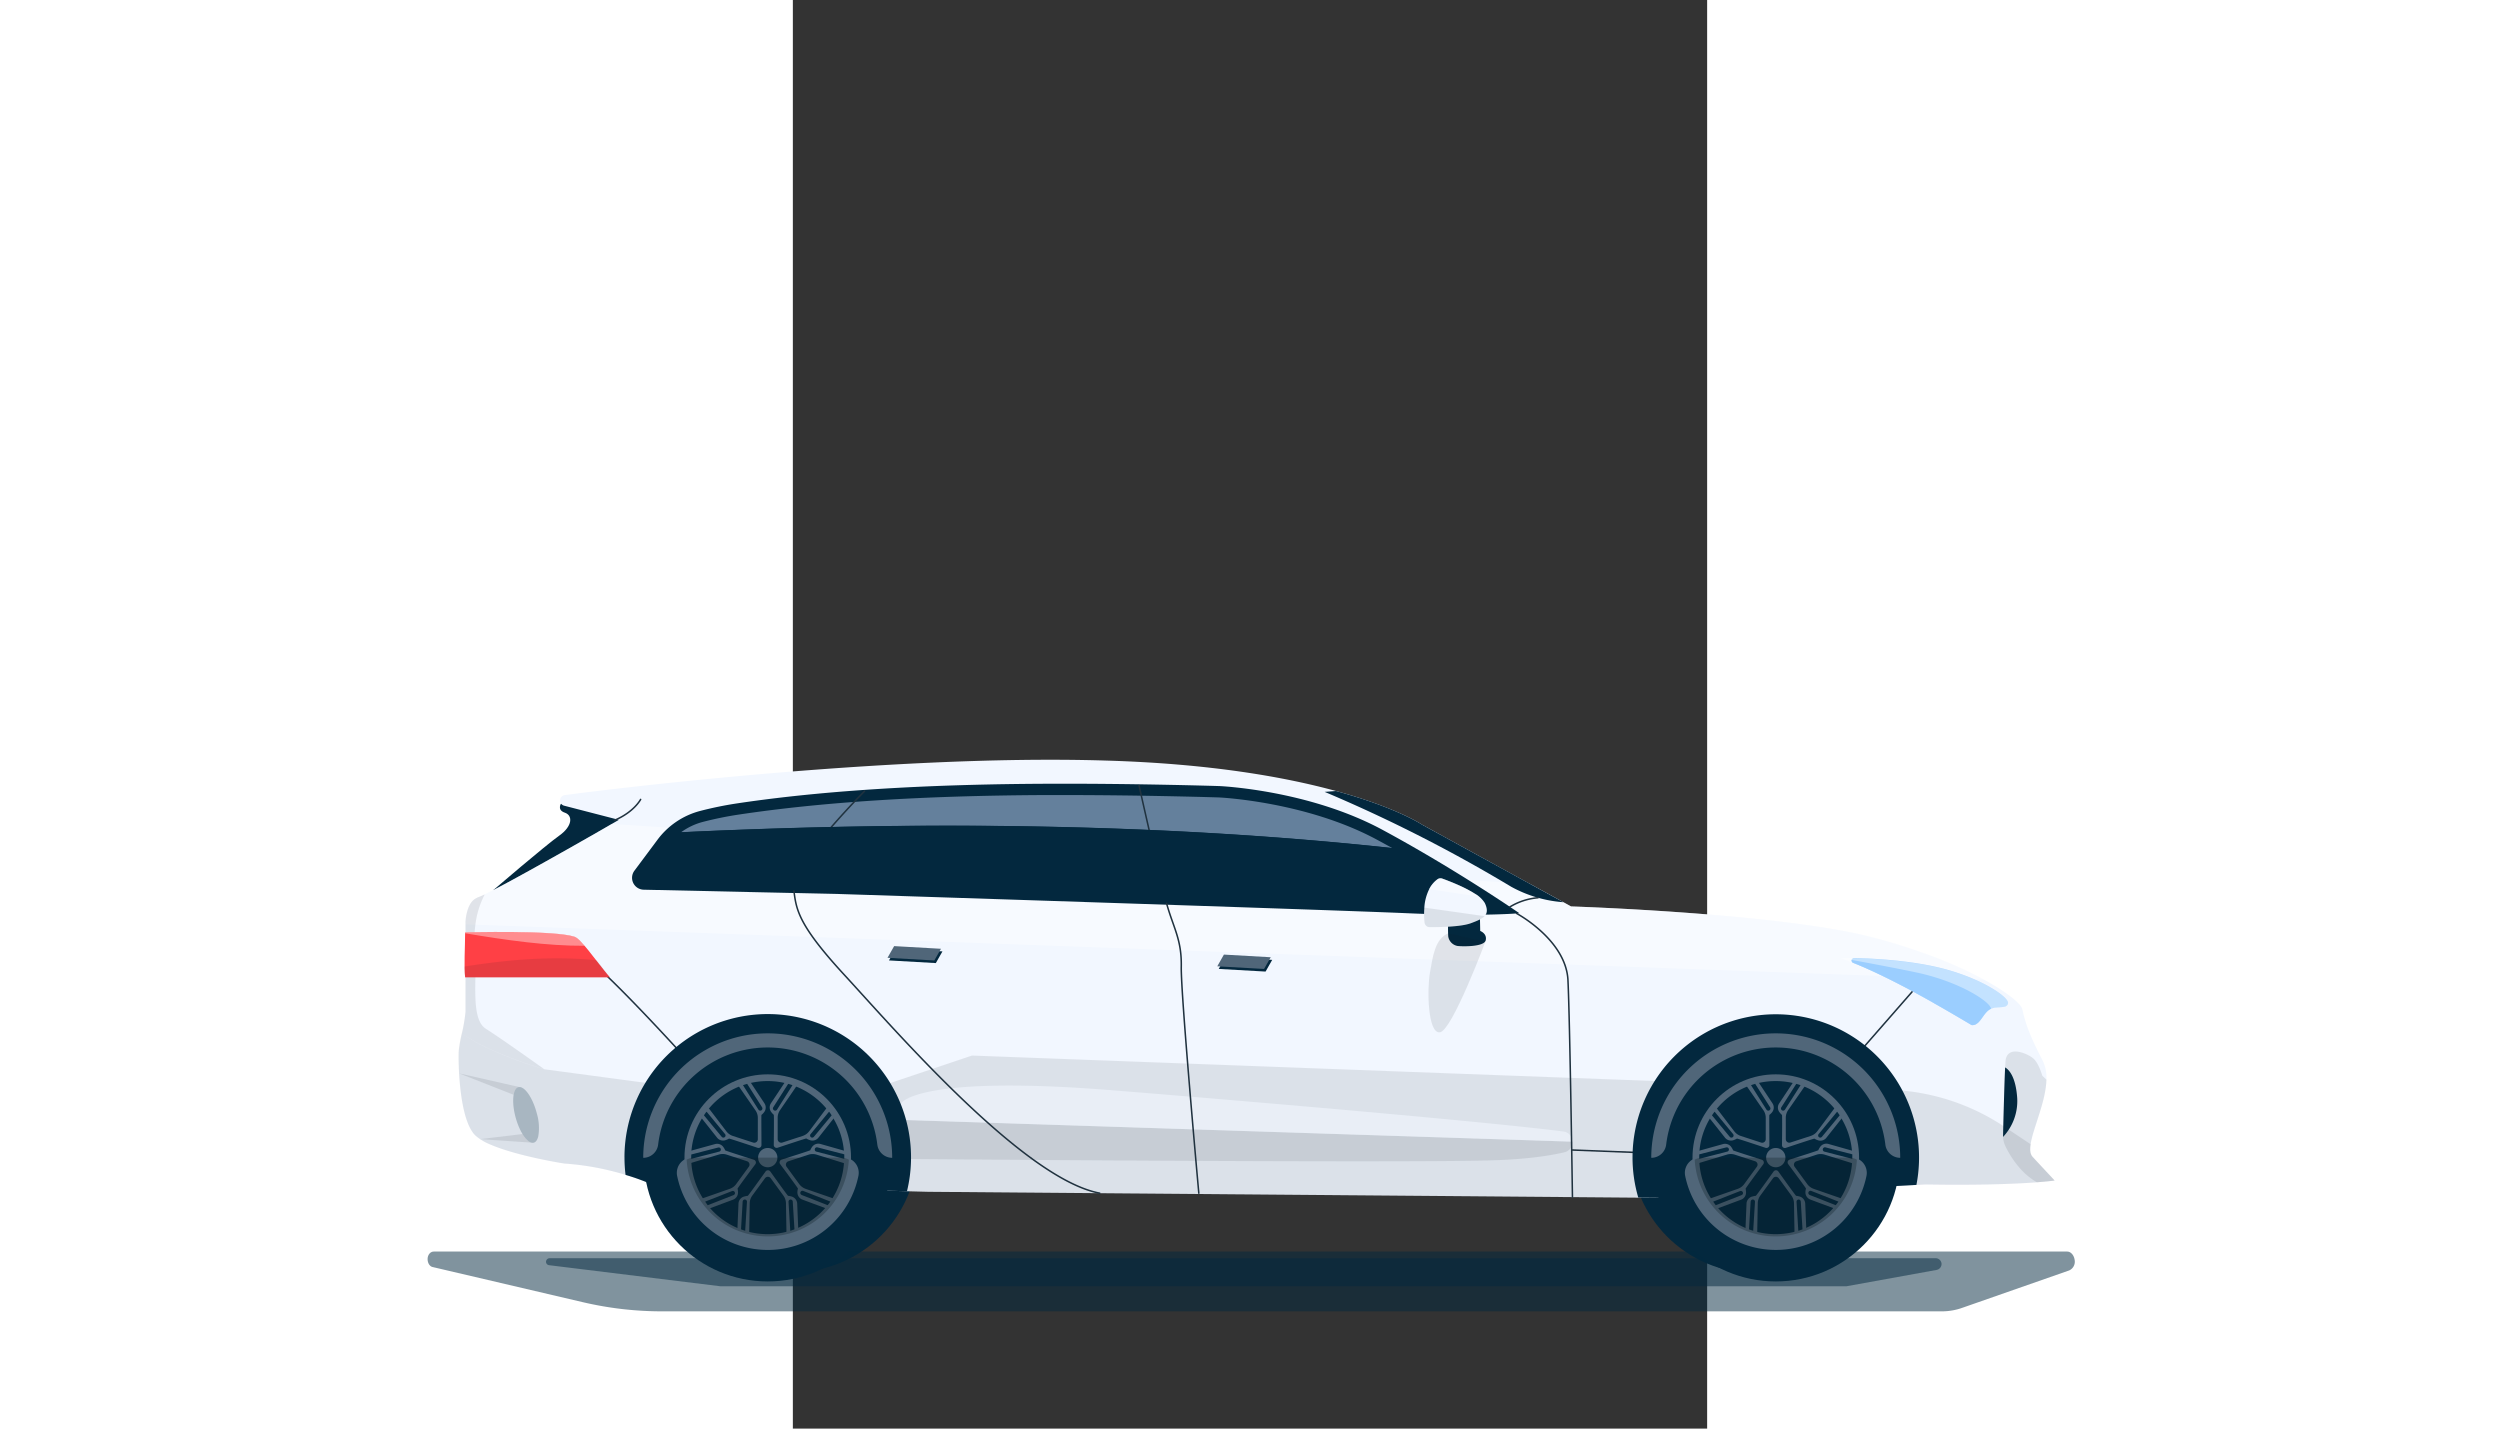
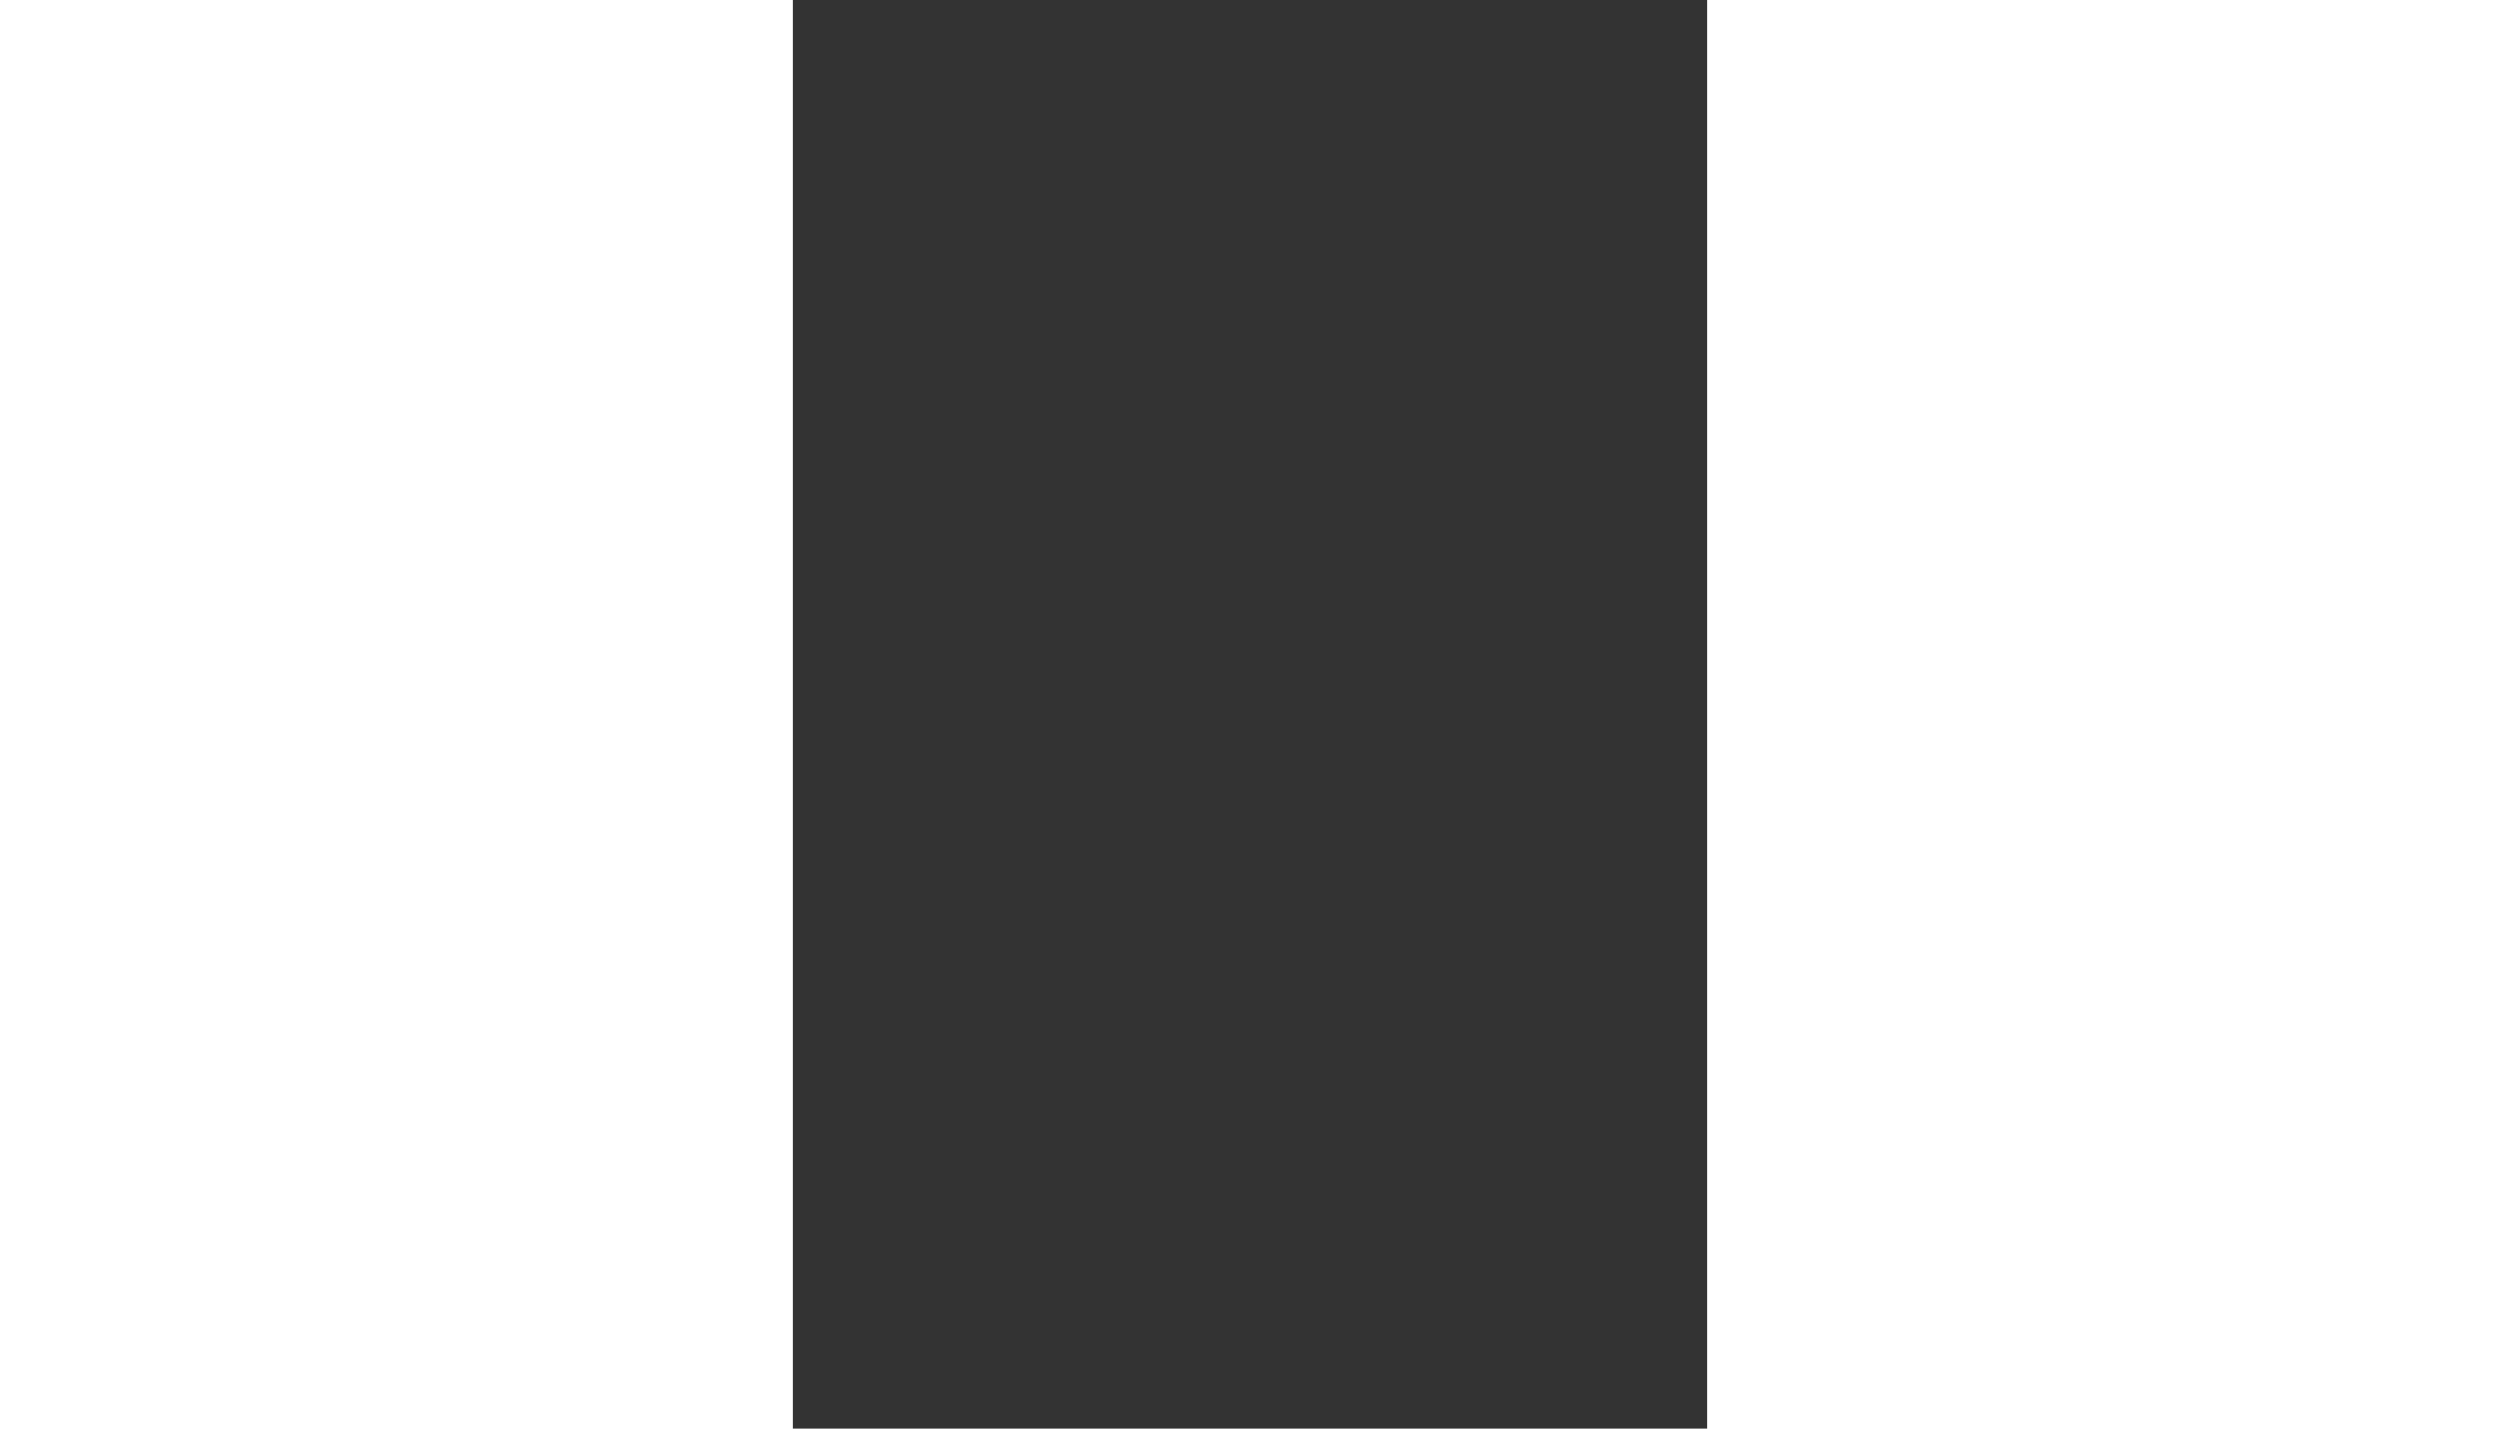
<svg xmlns="http://www.w3.org/2000/svg" id="svg98" version="1.1" fill="none" height="400" width="700" viewBox="0 0 700 1093.75">
  <rect x="0" y="0" width="700" height="1093.75" fill="#333333" stroke="none" />
  <defs id="defs102">
    <clipPath id="a-2">
-       <path id="path30449" d="M 0,0 H 800 V 268.308 H 0 Z" />
-     </clipPath>
+       </clipPath>
  </defs>
  <g style="display:inline" transform="matrix(1.579,0,0,1.579,-280.664,580.456)" id="g30568" clip-path="url(#a-2)">
    <path id="path30452" d="m 644.283,249.686 c 33.219,0 60.148,-26.929 60.148,-60.148 0,-33.218 -26.929,-60.147 -60.148,-60.147 -33.219,0 -60.148,26.929 -60.148,60.147 0,33.219 26.929,60.148 60.148,60.148 z m -466.301,-0.517 c 33.218,0 60.147,-26.929 60.147,-60.147 0,-33.219 -26.929,-60.148 -60.147,-60.148 -33.219,0 -60.148,26.929 -60.148,60.148 0,33.218 26.929,60.147 60.148,60.147 z" fill="#03283e" />
    <path id="path30454" opacity="0.5" d="m 745.058,266.424 a 29.536,29.536 0 0 1 -10.067,1.81 H 114.215 A 168.277,168.277 0 0 1 75.631,263.729 L 3.114,246.757 c -1.502,-0.296 -2.548,-2.093 -2.462,-4.05 0.086,-1.956 1.354,-3.458 3.003,-3.458 h 792 c 1.797,0 3.299,1.809 3.606,4.062 a 4.623,4.623 0 0 1 -2.707,5.107 z" fill="#03283e" />
    <path id="path30456" opacity="0.5" d="M 688.603,256.074 H 142.597 L 59.569,245.858 a 1.658,1.658 0 0 1 -1.501,-1.797 1.8,1.8 0 0 1 1.797,-1.6 h 672 a 2.916,2.916 0 0 1 2.855,2.548 2.944,2.944 0 0 1 -2.462,3.151 z" fill="#03283e" />
    <path id="path30458" d="m 65.354,22.006 c 0,0 -2.105,3.102 1.821,4.431 3.927,1.33 3.84,6.51 -2.756,11.175 C 57.822,42.277 32.48,64 32.48,64 L 63.926,65.92 105.957,48 126.769,31.865 Z" fill="#03283e" />
    <path id="path30460" d="m 23.619,182.782 c 8.098,8.332 43.273,13.784 43.273,13.784 a 135.022,135.022 0 0 1 29.736,5.502 103.424,103.424 0 0 1 12.91,4.701 l 62.77,1.649 19.101,0.493 41.674,1.083 10.363,0.271 344.222,2.843 19.274,0.172 115.581,-6.326 4.455,-0.246 c 27.2,0.48 44.604,-0.345 53.982,-1.046 5.92,-0.444 8.615,-0.85 8.615,-0.85 0,0 -4.787,-5.12 -10.67,-11.458 -1.231,-1.317 -1.391,-3.459 -0.985,-6.154 1.231,-7.877 7.385,-20.517 7.655,-31.249 a 19.018,19.018 0 0 0 -1.895,-9.477 c -7.668,-14.683 -8.615,-19.865 -9.846,-24.862 -0.603,-2.461 -6.905,-7.84 -18.388,-14.129 a 169.45,169.45 0 0 0 -10.597,-5.317 55.97,55.97 0 0 0 -2.117,-0.96 c -2.843,-1.292 -5.895,-2.572 -9.107,-3.852 -0.554,-0.222 -1.083,-0.443 -1.637,-0.64 l -3.348,-1.23 -1.711,-0.629 c -1.747,-0.627 -3.52,-1.23 -5.341,-1.87 l -3.237,-1.083 -0.48,-0.148 c -0.628,-0.21 -1.231,-0.419 -1.896,-0.603 -1.23,-0.419 -2.56,-0.812 -3.876,-1.231 l -3.816,-1.108 c -2.092,-0.603 -4.234,-1.23 -6.412,-1.76 C 656.775,75.163 555.077,71.902 555.077,71.902 l -3.692,-2.043 -16,-8.751 -52.554,-28.862 c 0,0 -12.308,-8.258 -41.699,-16.307 C 416.652,9.23 380.32,2.646 329.366,1.169 222.769,-2.129 78.068,16.382 67.139,17.932 a 2.462,2.462 0 0 0 -1.231,0.493 2.622,2.622 0 0 0 0.923,4.627 l 26.535,6.868 c 0,0 -1.23,0.726 -3.47,2.006 l -6.204,3.582 -1.821,1.058 c -4.062,2.302 -8.862,5.046 -13.97,7.926 l -2.535,1.428 c -5.107,2.892 -10.4,5.846 -15.41,8.615 l -1.316,0.727 c -6.363,3.52 -12.21,6.695 -16.541,8.91 a 11.8,11.8 0 0 1 -0.96,0.493 l -0.825,0.43 -2.19,1.071 c -0.935,0.46 -1.892,0.87 -2.869,1.23 -0.22,0.085 -0.433,0.183 -0.64,0.296 a 7.496,7.496 0 0 0 -3.47,3.348 c 0,0.11 -0.123,0.222 -0.173,0.332 l -0.246,0.493 -0.221,0.504 a 21.96,21.96 0 0 0 -1.391,5.834 c 0,0.296 -0.062,0.59 -0.086,0.862 -0.024,0.272 0,0.369 0,0.529 a 2.959,2.959 0 0 0 0,0.455 v 42.868 a 76.658,76.658 0 0 1 -1.711,10.585 68.683,68.683 0 0 0 -1.465,7.963 c -0.369,3.618 -0.369,32.96 7.767,41.317 z" fill="#f2f7ff" />
    <path id="path30462" opacity="0.4" d="m 18.88,80.566 4.923,0.173 731.717,26.683 a 169.45,169.45 0 0 0 -10.597,-5.317 52.973,52.973 0 0 0 -2.117,-0.96 c -2.843,-1.293 -5.895,-2.573 -9.108,-3.853 -0.553,-0.221 -1.083,-0.443 -1.636,-0.64 l -3.348,-1.23 -1.711,-0.628 c -1.748,-0.628 -3.52,-1.23 -5.342,-1.87 l -3.236,-1.084 -0.48,-0.148 c -0.628,-0.209 -1.231,-0.418 -1.896,-0.603 -1.231,-0.418 -2.56,-0.812 -3.877,-1.23 l -3.815,-1.108 c -2.092,-0.603 -4.234,-1.23 -6.412,-1.76 -45.17,-11.828 -146.868,-15.09 -146.868,-15.09 l -3.692,-2.042 -16,-8.751 -445.465,-29.182 -6.228,3.582 -1.821,1.058 c -4.062,2.302 -8.862,5.046 -13.97,7.926 l -2.535,1.428 c -5.107,2.892 -10.4,5.846 -15.41,8.615 l -1.316,0.727 c -6.363,3.52 -12.21,6.695 -16.541,8.91 a 11.8,11.8 0 0 1 -0.96,0.493 l -0.825,0.43 -2.19,1.071 c -0.935,0.46 -1.892,0.871 -2.869,1.231 -0.22,0.084 -0.433,0.182 -0.64,0.295 a 7.496,7.496 0 0 0 -3.47,3.348 c 0,0.11 -0.123,0.222 -0.173,0.332 l -0.246,0.493 -0.221,0.504 a 21.96,21.96 0 0 0 -1.391,5.834 c 0,0.296 -0.062,0.59 -0.086,0.862 -0.024,0.272 0,0.369 0,0.529 a 2.959,2.959 0 0 0 0,0.455 c -0.136,0.148 -0.148,0.333 -0.148,0.517 z" fill="#ffffff" />
    <path id="path30464" clip-rule="evenodd" d="m 104.1,19.692 a 0.375,0.375 0 0 1 0.158,0.506 l -0.332,-0.174 0.332,0.175 -10e-4,0.002 -0.002,0.004 -0.009,0.016 -0.032,0.058 c -0.027,0.049 -0.069,0.12 -0.124,0.212 -0.111,0.183 -0.279,0.446 -0.509,0.773 a 21.212,21.212 0 0 1 -2.181,2.595 c -2.018,2.066 -5.229,4.625 -10.006,6.628 a 0.375,0.375 0 1 1 -0.29,-0.691 c 4.675,-1.96 7.804,-4.46 9.76,-6.461 a 20.575,20.575 0 0 0 2.104,-2.503 12.369,12.369 0 0 0 0.593,-0.921 l 0.026,-0.048 0.006,-0.01 10e-4,-0.003 a 0.375,0.375 0 0 1 0.506,-0.158 z" fill-rule="evenodd" fill="#20323f" />
    <path id="path30466" d="m 100.923,54.572 a 5.772,5.772 0 0 0 4.505,9.218 l 94.954,2.093 c 0,0 237.083,7.63 275.138,9.305 38.055,1.673 54.486,0 54.486,0 0,0 -30.252,-20.924 -66.289,-40.394 -36.037,-19.471 -79.175,-21.256 -79.175,-21.256 0,0 -42.487,-1.341 -85.182,-1.12 -42.695,0.222 -98.658,1.994 -148.8,9.539 A 175.012,175.012 0 0 0 132.615,25.649 37.676,37.676 0 0 0 112,39.717 Z" fill="#03283e" />
    <path id="path30468" clip-rule="evenodd" d="m 20.231,91.12 -0.01,-0.375 -0.008,-0.375 0.462,-0.01 a 748.174,748.174 0 0 1 6.083,-0.104 760.44,760.44 0 0 1 15.148,-0.051 c 5.736,0.042 11.788,0.168 17.034,0.45 5.234,0.283 9.701,0.722 12.246,1.401 0.68,0.182 1.513,0.597 2.465,1.191 0.958,0.598 2.059,1.391 3.276,2.348 2.436,1.913 5.36,4.495 8.58,7.511 6.441,6.033 14.087,13.824 21.415,21.526 7.33,7.704 14.346,15.323 19.53,21.017 a 1420.384,1420.384 0 0 1 7.931,8.784 c 0.197,0.221 0.349,0.39 0.45,0.505 l 0.154,0.172 c 0.001,10e-4 0.001,10e-4 -0.279,0.25 l -0.264,0.234 -0.017,0.015 -0.002,-0.002 -0.151,-0.17 -0.45,-0.505 c -0.395,-0.441 -0.976,-1.09 -1.718,-1.916 a 1417.72,1417.72 0 0 0 -6.209,-6.863 c -5.181,-5.69 -12.194,-13.306 -19.518,-21.004 -7.325,-7.699 -14.959,-15.477 -21.384,-21.495 -3.214,-3.01 -6.12,-5.575 -8.53,-7.47 -1.207,-0.946 -2.284,-1.722 -3.21,-2.3 -0.933,-0.582 -1.691,-0.95 -2.263,-1.103 -2.458,-0.656 -6.85,-1.094 -12.092,-1.376 -5.23,-0.282 -11.27,-0.408 -17,-0.45 a 758.946,758.946 0 0 0 -21.209,0.154 z m 114.477,64.24 -0.281,0.249 a 0.375,0.375 0 1 0 0.56,-0.499 z M 19.847,90.754 a 0.376,0.376 0 0 1 0.366,-0.384 l 0.008,0.375 0.01,0.375 a 0.375,0.375 0 0 1 -0.384,-0.366 z" fill-rule="evenodd" fill="#20323f" />
-     <path id="path30470" d="m 435.582,16.345 a 717.56,717.56 0 0 1 90.535,46.043 61.76,61.76 0 0 0 25.268,7.47 L 482.843,32.246 c 0,0 -12.308,-8.258 -41.711,-16.307 z" fill="#03283e" />
+     <path id="path30470" d="m 435.582,16.345 a 717.56,717.56 0 0 1 90.535,46.043 61.76,61.76 0 0 0 25.268,7.47 c 0,0 -12.308,-8.258 -41.711,-16.307 z" fill="#03283e" />
    <path id="path30472" clip-rule="evenodd" d="m 722.758,110.647 a 0.376,0.376 0 0 1 0.035,0.529 l -34.356,39.31 -74.881,42.127 -57.817,-2.232 a 0.375,0.375 0 1 1 0.029,-0.75 l 57.605,2.224 74.584,-41.96 34.271,-39.213 a 0.376,0.376 0 0 1 0.53,-0.035 z" fill-rule="evenodd" fill="#20323f" />
    <path id="path30474" d="m 691.914,99.274 c 0.911,0.357 1.834,0.75 2.757,1.12 7.507,3.175 15.704,7.175 24.381,11.79 1.366,0.714 2.733,1.465 4.136,2.24 1.403,0.776 3.15,1.711 4.738,2.61 1.231,0.677 2.462,1.378 3.692,2.104 5.748,3.237 11.644,6.696 17.662,10.277 a 3.344,3.344 0 0 0 2.178,-0.418 0.384,0.384 0 0 0 0.185,-0.123 5.52,5.52 0 0 0 1.157,-0.948 c 0.496,-0.528 0.953,-1.091 1.366,-1.686 0.16,-0.209 0.296,-0.406 0.443,-0.616 l 0.677,-0.935 0.456,-0.615 c 0.098,-0.111 0.184,-0.21 0.246,-0.296 0.061,-0.086 0.332,-0.381 0.492,-0.566 l 0.271,-0.271 a 6.729,6.729 0 0 1 1.12,-0.935 c 0.146,-0.099 0.298,-0.19 0.455,-0.271 l 0.32,-0.172 c 3.336,-1.514 7.852,0.197 8.32,-2.732 0.492,-3.164 -14.597,-13.256 -35.951,-17.847 -14.375,-3.101 -30.006,-3.876 -38.67,-4.061 a 1.23,1.23 0 0 0 -1.231,0.886 1.227,1.227 0 0 0 0.8,1.465 z" fill="#9bceff" />
    <path id="path30476" opacity="0.4" d="m 685.637,96.923 c 17.477,6.154 39.655,18.129 63.729,32.529 3.914,0.492 5.256,-5.169 8.616,-7.385 0.277,-0.191 0.574,-0.351 0.886,-0.48 3.311,-1.44 7.754,0.21 8.197,-2.695 0.517,-3.163 -14.585,-13.268 -35.951,-17.846 -19.606,-4.222 -41.551,-4.136 -44.985,-4.086 z" fill="#ffffff" />
    <path id="path30478" d="m 691.914,99.274 c 0.898,0.357 1.834,0.726 2.757,1.12 7.507,3.175 15.704,7.175 24.381,11.791 1.366,0.738 2.757,1.464 4.136,2.24 1.575,0.837 3.15,1.711 4.738,2.609 1.231,0.677 2.462,1.379 3.692,2.105 5.748,3.237 11.644,6.695 17.662,10.277 a 3.26,3.26 0 0 0 1.711,-0.21 3.08,3.08 0 0 0 0.455,-0.221 0.384,0.384 0 0 0 0.185,-0.123 c 0.43,-0.258 0.819,-0.577 1.157,-0.948 0.496,-0.528 0.952,-1.091 1.366,-1.686 0.16,-0.209 0.295,-0.406 0.443,-0.615 l 0.677,-0.936 0.455,-0.615 c 0.099,-0.111 0.185,-0.209 0.246,-0.296 0.062,-0.086 0.333,-0.381 0.493,-0.566 l 0.27,-0.271 a 6.77,6.77 0 0 1 1.12,-0.935 4.56,4.56 0 0 1 0.456,-0.271 l 0.32,-0.172 h 0.098 c -0.295,-3.409 -15.138,-13.095 -35.926,-17.575 -8.221,-1.748 -20.148,-4.025 -31.68,-6.154 a 1.235,1.235 0 0 0 0.788,1.452 z" fill="#9bceff" />
    <path id="path30480" opacity="0.1" d="m 17.23,133.44 c 13.785,9.846 39.09,17.144 39.988,17.403 -0.8,-0.591 -20.418,-14.609 -28.307,-19.606 -7.89,-4.997 -4,-25.145 -5.342,-39.816 a 47.41,47.41 0 0 1 0.246,-10.683 42.842,42.842 0 0 1 4.431,-14.449 l -0.135,-0.11 c -0.934,0.46 -1.891,0.87 -2.868,1.23 -0.215,0.08 -0.425,0.175 -0.628,0.283 a 7.495,7.495 0 0 0 -3.47,3.348 c 0,0.11 -0.124,0.221 -0.173,0.332 l -0.246,0.492 -0.221,0.505 a 21.959,21.959 0 0 0 -1.391,5.834 c 0,0.295 -0.062,0.59 -0.086,0.861 -0.025,0.271 0,0.37 0,0.53 a 2.959,2.959 0 0 0 0,0.455 v 42.868 a 76.682,76.682 0 0 1 -1.797,10.523 z" fill="#0c1b24" />
    <path id="path30482" opacity="0.1" d="m 15.902,152.837 c 0.603,10.351 2.461,24.529 7.717,29.944 a 24.84,24.84 0 0 0 7.704,4.677 c 13.17,5.637 35.57,9.108 35.57,9.108 a 131.594,131.594 0 0 1 42.645,10.203 l 62.77,1.649 19.101,0.493 52.037,1.354 363.496,3.015 120.037,-6.572 c 27.2,0.48 44.603,-0.345 53.981,-1.047 5.92,-0.443 8.615,-0.849 8.615,-0.849 0,0 -4.787,-5.12 -10.67,-11.458 -1.231,-1.317 -1.391,-3.459 -0.985,-6.154 l -12.911,-8.615 a 106.685,106.685 0 0 0 -55.064,-17.773 l -445.33,-16.603 -73.23,24.616 -134.203,-17.97 c 0,0 -25.982,-7.323 -39.952,-17.415 a 68.662,68.662 0 0 0 -1.465,7.963 c -0.147,1.366 -0.184,5.797 0.136,11.434 z" fill="#0c1b24" />
    <path id="path30484" opacity="0.1" d="m 764.554,182.855 v 0.8 a 11.3,11.3 0 0 0 1.083,4.369 c 2.043,4.32 6.917,12.813 15.323,17.625 5.92,-0.455 8.615,-0.849 8.615,-0.849 0,0 -4.787,-5.12 -10.67,-11.459 -4.764,-5.12 6.289,-23.027 6.67,-37.452 l -2.006,-1.92 c 0,0 -1.661,-6.006 -4.344,-8.345 -2.683,-2.338 -12.997,-7.003 -13.539,1.674 0,0.751 -0.098,1.65 -0.148,2.671 -0.393,8.8 -0.836,26.375 -0.984,32.886 z" fill="#0c1b24" />
    <path id="path30486" d="m 764.554,182.855 v 0.8 a 25.356,25.356 0 0 0 6.868,-18.621 c -0.69,-10.843 -4.197,-14.117 -5.871,-15.065 -0.406,8.8 -0.849,26.376 -0.997,32.886 z" fill="#03283e" />
    <path id="path30488" opacity="0.1" d="m 225.686,194.301 c 0,0 246.154,2.117 291.286,0.702 15.791,-0.48 26.942,-2.043 34.794,-3.877 a 4.994,4.994 0 0 0 3.976,-5.169 L 228.923,175.36 Z" fill="#0c1b24" />
    <path id="path30490" opacity="0.6" d="m 228.923,175.36 326.843,10.597 a 4.996,4.996 0 0 0 -4.455,-4.923 c -34.462,-4.493 -146.683,-14.203 -218.277,-19.963 -95.434,-7.693 -102.769,6.276 -102.769,6.276 z" fill="#f2f7ff" />
    <path id="path30492" clip-rule="evenodd" d="m 528.334,75.11 a 0.375,0.375 0 0 1 0.507,-0.155 l -0.176,0.331 -0.177,0.331 a 0.374,0.374 0 0 1 -0.154,-0.508 z m 27.42,137.715 -0.375,0.004 -0.014,-0.965 -0.041,-2.75 a 14322.566,14322.566 0 0 0 -0.679,-41.529 c -0.426,-23.849 -0.971,-50.134 -1.444,-59.911 -0.467,-9.637 -6.607,-17.643 -12.691,-23.266 -3.036,-2.807 -6.045,-5.006 -8.294,-6.504 a 60.343,60.343 0 0 0 -2.711,-1.707 41.105,41.105 0 0 0 -0.952,-0.545 l -0.049,-0.027 -0.012,-0.006 -0.004,-0.002 0.177,-0.33 0.176,-0.332 0.005,0.003 0.014,0.008 0.053,0.028 0.204,0.114 c 0.178,0.1 0.439,0.248 0.77,0.444 0.662,0.39 1.608,0.97 2.745,1.728 a 68.252,68.252 0 0 1 8.387,6.577 c 6.134,5.67 12.45,13.848 12.931,23.78 0.474,9.792 1.019,36.092 1.445,59.935 a 14972.398,14972.398 0 0 1 0.679,41.531 l 0.041,2.75 0.014,0.965 z m 0,0 -0.375,0.004 c 0.003,0.207 0.173,0.374 0.38,0.371 0.207,-0.003 0.373,-0.175 0.37,-0.382 z" fill-rule="evenodd" fill="#20323f" />
    <path id="path30494" d="m 584.886,193.588 a 68.905,68.905 0 0 0 2.794,19.495 l 19.274,0.172 115.581,-6.326 a 69.458,69.458 0 0 0 -34.077,-73.788 69.462,69.462 0 0 0 -97.603,32.343 69.477,69.477 0 0 0 -5.969,28.104 z" fill="#03283e" />
    <path id="path30496" d="m 654.351,253.735 c 33.218,0 60.147,-26.929 60.147,-60.147 0,-33.219 -26.929,-60.148 -60.147,-60.148 -33.219,0 -60.148,26.929 -60.148,60.148 0,33.218 26.929,60.147 60.148,60.147 z" fill="#03283e" />
-     <path id="path30498" d="m 617.772,193.6 a 7.486,7.486 0 0 0 -3.182,0.694 7.467,7.467 0 0 0 -4.202,8.131 44.86,44.86 0 0 0 87.963,0 7.49,7.49 0 0 0 -1.623,-6.144 7.49,7.49 0 0 0 -5.762,-2.681 z" fill="#506679" />
    <path id="path30500" d="m 593.994,193.797 a 7.29,7.29 0 0 0 4.835,-1.859 7.29,7.29 0 0 0 2.377,-4.603 53.527,53.527 0 0 1 106.265,0 7.296,7.296 0 0 0 7.212,6.462 60.357,60.357 0 1 0 -120.714,0 z" fill="#506679" />
    <path id="path30502" d="m 654.351,234.08 c 22.302,0 40.381,-18.079 40.381,-40.382 0,-22.302 -18.079,-40.381 -40.381,-40.381 -22.302,0 -40.382,18.079 -40.382,40.381 0,22.303 18.08,40.382 40.382,40.382 z" fill="#506679" />
    <path id="path30504" d="m 617.231,193.699 v 0.541 A 36.927,36.927 0 0 0 624,215.065 c 0.418,0.591 0.849,1.169 1.231,1.723 a 37.193,37.193 0 0 0 16.074,11.692 37.379,37.379 0 0 0 25.969,0 37.204,37.204 0 0 0 17.366,-13.415 36.922,36.922 0 0 0 6.757,-20.825 v -2.141 a 36.85,36.85 0 0 0 -6.154,-18.905 c -0.394,-0.603 -0.812,-1.231 -1.231,-1.76 a 37.166,37.166 0 0 0 -17.698,-12.874 28.557,28.557 0 0 0 -2.068,-0.628 36.797,36.797 0 0 0 -9.932,-1.353 37.2,37.2 0 0 0 -9.932,1.341 37.17,37.17 0 0 0 -19.754,13.514 c -0.443,0.578 -0.85,1.157 -1.231,1.76 a 36.814,36.814 0 0 0 -6.154,18.892 c 0,0.542 -0.012,1.071 -0.012,1.613 z" fill="#03283e" />
    <path id="path30506" d="m 640.16,215.963 -0.517,12.443 5.699,2.019 0.27,-14.61 a 6.46,6.46 0 0 1 1.231,-3.692 l 6.154,-8.418 a 1.723,1.723 0 0 1 2.794,0 l 6.154,8.418 a 6.576,6.576 0 0 1 1.23,3.692 l 0.259,14.77 5.711,-2.154 -0.517,-12.443 a 3.768,3.768 0 0 0 -2.856,-3.471 9.111,9.111 0 0 0 -1.563,-0.296 c -0.172,0 -5.587,-7.544 -8.615,-11.79 a 1.377,1.377 0 0 0 -1.145,-0.603 1.431,1.431 0 0 0 -1.169,0.603 c -3.015,4.234 -8.443,11.79 -8.615,11.79 a 9.17,9.17 0 0 0 -1.551,0.296 3.69,3.69 0 0 0 -2.954,3.446 z m 12.308,-44.148 a 3.692,3.692 0 0 0 0.27,-4.467 l -6.892,-10.4 -6.154,1.292 8.616,12.419 a 6.41,6.41 0 0 1 1.169,3.692 v 10.412 a 1.736,1.736 0 0 1 -0.188,0.781 1.736,1.736 0 0 1 -1.264,0.918 1.722,1.722 0 0 1 -0.8,-0.062 l -9.847,-3.212 a 6.486,6.486 0 0 1 -3.163,-2.253 l -8.714,-11.421 -3.532,4.738 7.754,9.773 a 3.696,3.696 0 0 0 4.332,1.12 7.6,7.6 0 0 0 1.44,-0.677 c 0,-0.136 8.936,2.818 13.908,4.48 a 1.441,1.441 0 0 0 1.231,-0.185 1.39,1.39 0 0 0 0.603,-1.169 c 0,-5.243 -0.111,-14.609 0,-14.609 a 7.576,7.576 0 0 0 1.231,-1.17 z m -17.994,20.444 9.846,3.2 a 1.72,1.72 0 0 1 0.862,2.646 l -6.154,8.43 a 6.535,6.535 0 0 1 -3.114,2.302 l -14.08,4.923 3.938,4.702 11.68,-4.345 a 3.694,3.694 0 0 0 2.462,-3.791 7.423,7.423 0 0 0 -0.197,-1.563 c 0,-0.246 5.465,-7.668 8.554,-11.84 a 1.414,1.414 0 0 0 -0.714,-2.203 c -4.985,-1.588 -13.895,-4.406 -13.895,-4.554 a 7.063,7.063 0 0 0 -0.764,-1.403 3.695,3.695 0 0 0 -4.172,-1.624 l -12,3.347 v 5.957 l 13.822,-4.172 a 6.375,6.375 0 0 1 3.926,-0.012 z m 44.443,-8.234 7.741,-9.773 -3.249,-5.304 -8.947,11.975 a 6.496,6.496 0 0 1 -3.164,2.253 l -9.846,3.2 a 1.721,1.721 0 0 1 -1.542,-0.246 1.722,1.722 0 0 1 -0.71,-1.391 v -10.4 a 6.401,6.401 0 0 1 1.157,-3.693 l 8.234,-11.852 -5.662,-1.858 -6.929,10.449 a 3.691,3.691 0 0 0 0.271,4.467 c 0.319,0.423 0.682,0.811 1.083,1.157 0.135,0 0.074,9.367 0,14.61 a 1.39,1.39 0 0 0 0.578,1.157 1.407,1.407 0 0 0 1.231,0.196 c 2.892,-0.96 13.859,-4.603 13.908,-4.48 0.45,0.277 0.928,0.504 1.427,0.677 0.759,0.332 1.606,0.4 2.408,0.193 a 3.7,3.7 0 0 0 2.011,-1.337 z m -10.191,26.252 a 3.752,3.752 0 0 0 2.462,3.791 l 11.692,4.344 3.495,-4.849 -13.637,-4.726 a 6.533,6.533 0 0 1 -3.113,-2.301 l -6.154,-8.419 a 1.735,1.735 0 0 1 -0.242,-1.542 1.72,1.72 0 0 1 1.103,-1.104 l 9.846,-3.212 c 1.262,-0.4 2.616,-0.4 3.877,0 l 14.647,4.553 -0.825,-6.338 -11.963,-3.397 a 3.696,3.696 0 0 0 -4.185,1.625 6.667,6.667 0 0 0 -0.751,1.403 c 0,0.147 -8.91,2.966 -13.895,4.554 a 1.438,1.438 0 0 0 -0.569,0.339 1.419,1.419 0 0 0 -0.145,1.864 c 3.089,4.172 8.616,11.594 8.616,11.84 a 7.37,7.37 0 0 0 -0.259,1.575 z" fill="#506679" />
    <path id="path30508" fill="#03283e" d="m 657.354,170.757 c 0.169,0.107 0.366,0.162 0.566,0.16 a 1.075,1.075 0 0 0 0.886,-0.48 l 7.446,-11.693 c 0.038,-0.058 0.071,-0.12 0.099,-0.184 a 28.71,28.71 0 0 0 -2.068,-0.628 l -7.249,11.372 a 1.042,1.042 0 0 0 -0.143,0.793 1.056,1.056 0 0 0 0.463,0.66 z M 642.351,158.56 c 0.028,0.064 0.061,0.126 0.098,0.185 l 7.385,11.692 a 1.058,1.058 0 0 0 0.886,0.48 c 0.2,0.002 0.397,-0.053 0.566,-0.16 a 1.06,1.06 0 0 0 0.32,-1.452 l -7.249,-11.385 c -0.665,0.197 -1.329,0.406 -2.006,0.64 z m 35.495,32.209 13.416,3.471 h 0.197 v -2.142 l -13.047,-3.384 a 1.031,1.031 0 0 0 -1.23,0.751 1.045,1.045 0 0 0 0.664,1.304 z m -2.609,-7.015 a 1.046,1.046 0 0 0 1.112,0.131 c 0.14,-0.066 0.265,-0.161 0.365,-0.279 l 8.615,-10.412 c -0.394,-0.603 -0.812,-1.231 -1.231,-1.76 a 0.792,0.792 0 0 0 -0.135,0.148 l -8.825,10.695 a 1.06,1.06 0 0 0 0.099,1.477 z m -10.819,31.372 0.837,13.834 v 0.209 c 0.69,-0.209 1.367,-0.443 2.043,-0.689 l -0.824,-13.477 a 1.06,1.06 0 0 0 -1.108,-0.985 1.044,1.044 0 0 0 -0.948,1.108 z m 6.437,-3.286 12.554,4.923 c 0.443,-0.554 0.874,-1.132 1.292,-1.723 a 0.855,0.855 0 0 0 -0.184,-0.098 l -12.899,-5.071 a 1.037,1.037 0 0 0 -1.179,0.214 1.053,1.053 0 0 0 -0.303,0.771 1.042,1.042 0 0 0 0.719,0.959 z M 624,215.065 c 0.418,0.59 0.849,1.169 1.231,1.723 l 12.554,-4.923 a 1.031,1.031 0 0 0 0.666,-0.953 1.056,1.056 0 0 0 -1.442,-0.992 l -12.898,5.071 A 0.458,0.458 0 0 0 624,215.065 Z m 17.366,13.415 c 0.665,0.246 1.354,0.48 2.043,0.689 a 1.216,1.216 0 0 0 0,-0.209 l 0.85,-13.834 a 1.053,1.053 0 0 0 -0.985,-1.108 1.052,1.052 0 0 0 -1.108,0.985 z m -17.957,-55.286 8.616,10.412 a 1.052,1.052 0 0 0 0.812,0.382 1.03,1.03 0 0 0 0.955,-0.596 1.034,1.034 0 0 0 -0.155,-1.115 l -8.812,-10.695 a 0.765,0.765 0 0 0 -0.136,-0.148 c -0.48,0.579 -0.886,1.157 -1.28,1.76 z m -6.178,20.505 v 0.541 h 0.197 l 13.415,-3.471 a 1.05,1.05 0 0 0 0.751,-1.28 1.05,1.05 0 0 0 -1.28,-0.75 l -13.059,3.372 a 67.926,67.926 0 0 0 -0.024,1.588 z" />
    <path id="path30510" d="m 654.351,198.375 a 4.677,4.677 0 1 0 0,-9.354 4.677,4.677 0 0 0 0,9.354 z" fill="#506679" />
    <path id="path30512" d="m 165.575,253.735 c 33.219,0 60.148,-26.929 60.148,-60.147 0,-33.219 -26.929,-60.148 -60.148,-60.148 -33.218,0 -60.147,26.929 -60.147,60.148 0,33.218 26.929,60.147 60.147,60.147 z" fill="#03283e" />
    <path id="path30514" d="m 96.11,193.588 c -0.002,2.834 0.17,5.666 0.518,8.48 a 103.424,103.424 0 0 1 12.91,4.701 l 62.77,1.649 19.101,0.493 41.674,1.083 a 69.482,69.482 0 0 0 -10.424,-56.029 c -5.6,-8.072 -12.848,-14.864 -21.266,-19.928 -8.418,-5.064 -17.814,-8.286 -27.568,-9.453 a 69.478,69.478 0 0 0 -77.726,69.028 z" fill="#03283e" />
    <path id="path30516" d="m 128.997,193.6 a 7.453,7.453 0 0 0 -3.182,0.694 7.458,7.458 0 0 0 -4.081,4.876 7.479,7.479 0 0 0 -0.122,3.254 44.856,44.856 0 0 0 15.547,25.879 44.853,44.853 0 0 0 56.857,0 44.851,44.851 0 0 0 15.547,-25.879 7.462,7.462 0 0 0 -1.612,-6.152 7.455,7.455 0 0 0 -5.773,-2.672 z" fill="#506679" />
    <path id="path30518" d="m 105.218,193.797 a 7.296,7.296 0 0 0 7.213,-6.462 53.527,53.527 0 0 1 88.615,-33.593 53.523,53.523 0 0 1 17.649,33.593 7.298,7.298 0 0 0 7.213,6.462 60.357,60.357 0 1 0 -120.714,0 z" fill="#506679" />
    <path id="path30520" d="m 165.575,234.08 c 22.302,0 40.382,-18.079 40.382,-40.382 0,-22.302 -18.08,-40.381 -40.382,-40.381 -22.302,0 -40.381,18.079 -40.381,40.381 0,22.303 18.079,40.382 40.381,40.382 z" fill="#506679" />
    <path id="path30522" d="m 128.455,193.699 v 0.541 a 36.93,36.93 0 0 0 6.757,20.825 c 0.419,0.591 0.85,1.169 1.231,1.723 a 37.127,37.127 0 0 0 16.074,11.692 c 0.665,0.246 1.341,0.48 2.031,0.689 a 37.419,37.419 0 0 0 23.938,-0.689 37.199,37.199 0 0 0 17.366,-13.415 36.922,36.922 0 0 0 6.757,-20.825 v -2.141 a 36.736,36.736 0 0 0 -6.154,-18.905 c -0.381,-0.603 -0.8,-1.231 -1.23,-1.76 a 37.236,37.236 0 0 0 -17.699,-12.874 28.406,28.406 0 0 0 -2.068,-0.628 36.797,36.797 0 0 0 -9.932,-1.353 37.2,37.2 0 0 0 -9.932,1.341 37.175,37.175 0 0 0 -19.754,13.514 23.92,23.92 0 0 0 -1.231,1.76 36.814,36.814 0 0 0 -6.154,18.892 c 0.013,0.542 0,1.071 0,1.613 z" fill="#03283e" />
    <path id="path30524" d="m 151.385,215.963 -0.53,12.443 5.711,2.019 0.271,-14.61 a 6.46,6.46 0 0 1 1.231,-3.692 l 6.154,-8.418 a 1.726,1.726 0 0 1 2.181,-0.526 c 0.243,0.124 0.453,0.304 0.612,0.526 l 6.154,8.418 a 6.57,6.57 0 0 1 1.231,3.692 l 0.258,14.77 5.711,-2.154 -0.517,-12.443 a 3.762,3.762 0 0 0 -2.855,-3.471 9.148,9.148 0 0 0 -1.563,-0.296 c -0.172,0 -5.588,-7.544 -8.616,-11.79 a 1.361,1.361 0 0 0 -0.497,-0.444 1.431,1.431 0 0 0 -1.816,0.444 c -3.028,4.234 -8.443,11.79 -8.616,11.79 a 9.208,9.208 0 0 0 -1.551,0.296 3.691,3.691 0 0 0 -2.953,3.446 z m 12.307,-44.148 a 3.693,3.693 0 0 0 0.271,-4.467 l -6.892,-10.4 -6.154,1.292 8.615,12.419 a 6.41,6.41 0 0 1 1.231,3.692 v 10.412 a 1.723,1.723 0 0 1 -2.252,1.637 l -9.846,-3.212 a 6.477,6.477 0 0 1 -3.163,-2.253 l -8.714,-11.421 -3.533,4.738 7.754,9.773 a 3.699,3.699 0 0 0 4.333,1.12 7.659,7.659 0 0 0 1.44,-0.677 c 0,-0.136 8.935,2.818 13.907,4.48 a 1.445,1.445 0 0 0 1.231,-0.185 1.42,1.42 0 0 0 0.603,-1.169 c 0,-5.243 -0.111,-14.609 0,-14.609 a 6.742,6.742 0 0 0 1.169,-1.17 z m -17.994,20.444 9.847,3.2 a 1.717,1.717 0 0 1 1.102,1.104 1.722,1.722 0 0 1 -0.241,1.542 l -6.154,8.43 a 6.526,6.526 0 0 1 -3.114,2.302 l -14.08,4.923 3.939,4.702 11.68,-4.345 a 3.692,3.692 0 0 0 2.461,-3.791 6.247,6.247 0 0 0 -0.209,-1.563 c 0,-0.246 5.477,-7.668 8.616,-11.84 a 1.425,1.425 0 0 0 0.209,-1.304 1.424,1.424 0 0 0 -0.923,-0.899 c -4.985,-1.588 -13.896,-4.406 -13.896,-4.554 a 7.008,7.008 0 0 0 -0.763,-1.403 3.695,3.695 0 0 0 -4.172,-1.624 l -12,3.298 v 5.957 l 13.822,-4.172 a 6.365,6.365 0 0 1 3.876,0.037 z m 44.444,-8.235 7.741,-9.772 -3.249,-5.304 -8.985,11.987 a 6.544,6.544 0 0 1 -3.163,2.253 l -9.846,3.2 a 1.726,1.726 0 0 1 -2.252,-1.637 v -10.4 a 6.394,6.394 0 0 1 1.157,-3.693 l 8.147,-11.889 -5.661,-1.858 -6.893,10.4 a 3.69,3.69 0 0 0 0.271,4.467 c 0.32,0.423 0.683,0.811 1.083,1.157 0.136,0 0.074,9.366 0,14.61 a 1.39,1.39 0 0 0 0.579,1.156 1.411,1.411 0 0 0 1.292,0.197 c 2.892,-0.96 13.859,-4.603 13.908,-4.48 0.448,0.28 0.927,0.507 1.427,0.677 a 3.692,3.692 0 0 0 4.444,-1.071 z m -10.191,26.253 a 3.752,3.752 0 0 0 2.461,3.791 l 11.693,4.344 3.495,-4.849 -13.637,-4.726 a 6.535,6.535 0 0 1 -3.114,-2.301 l -6.154,-8.419 a 1.732,1.732 0 0 1 -0.241,-1.542 1.73,1.73 0 0 1 1.103,-1.104 l 9.846,-3.212 c 1.261,-0.4 2.616,-0.4 3.877,0 l 14.646,4.553 -0.824,-6.338 -11.964,-3.397 a 3.692,3.692 0 0 0 -4.184,1.625 6.622,6.622 0 0 0 -0.751,1.403 c 0,0.147 -8.911,2.966 -13.895,4.554 a 1.424,1.424 0 0 0 -0.923,0.898 1.407,1.407 0 0 0 0.209,1.305 c 3.089,4.172 8.615,11.594 8.615,11.84 a 7.368,7.368 0 0 0 -0.258,1.575 z" fill="#506679" />
-     <path id="path30526" d="m 168.615,170.757 c 0.17,0.107 0.366,0.162 0.567,0.16 a 1.08,1.08 0 0 0 0.503,-0.129 c 0.154,-0.084 0.286,-0.205 0.383,-0.351 l 7.384,-11.693 c 0.038,-0.058 0.071,-0.12 0.099,-0.184 a 28.557,28.557 0 0 0 -2.068,-0.628 l -7.249,11.372 a 1.036,1.036 0 0 0 -0.117,0.807 1.046,1.046 0 0 0 0.498,0.646 z m -15.04,-12.197 c 0.028,0.064 0.061,0.126 0.099,0.185 l 7.384,11.692 a 1.07,1.07 0 0 0 0.887,0.48 0.994,0.994 0 0 0 0.553,-0.16 1.058,1.058 0 0 0 0.333,-1.452 l -7.249,-11.385 c -0.64,0.197 -1.33,0.406 -2.007,0.64 z m 35.496,32.209 13.415,3.471 h 0.197 v -2.142 l -13.046,-3.384 a 1.034,1.034 0 0 0 -1.231,0.751 1.044,1.044 0 0 0 0.665,1.304 z m -2.609,-7.015 a 1.041,1.041 0 0 0 1.112,0.131 c 0.14,-0.066 0.264,-0.161 0.364,-0.279 l 8.616,-10.412 c -0.382,-0.603 -0.8,-1.231 -1.231,-1.76 a 0.864,0.864 0 0 0 -0.148,0.148 l -8.812,10.695 a 1.06,1.06 0 0 0 0.099,1.477 z m -10.819,31.372 0.837,13.834 c -0.006,0.069 -0.006,0.14 0,0.209 a 39.846,39.846 0 0 0 2.043,-0.689 l -0.825,-13.477 a 1.06,1.06 0 0 0 -1.107,-0.985 1.047,1.047 0 0 0 -0.948,1.108 z m 6.437,-3.286 12.554,4.923 c 0.443,-0.554 0.874,-1.132 1.292,-1.723 a 0.855,0.855 0 0 0 -0.184,-0.098 l -12.899,-5.071 a 1.04,1.04 0 0 0 -1.41,0.568 1.045,1.045 0 0 0 0.647,1.376 z m -46.855,3.225 c 0.418,0.59 0.849,1.169 1.23,1.723 l 12.554,-4.923 a 1.035,1.035 0 0 0 0.591,-1.354 1.056,1.056 0 0 0 -1.366,-0.591 l -12.849,5.046 a 0.457,0.457 0 0 0 -0.16,0.099 z m 17.39,13.415 c 0.665,0.246 1.342,0.48 2.031,0.689 a 0.611,0.611 0 0 0 0,-0.209 l 0.849,-13.834 a 1.052,1.052 0 0 0 -0.263,-0.758 1.052,1.052 0 0 0 -0.721,-0.35 1.052,1.052 0 0 0 -1.108,0.985 z m -17.981,-55.286 8.615,10.412 a 1.04,1.04 0 0 0 0.8,0.382 c 0.201,0.006 0.399,-0.047 0.571,-0.151 a 1.039,1.039 0 0 0 0.242,-1.56 l -8.813,-10.695 a 0.76,0.76 0 0 0 -0.135,-0.148 c -0.529,0.579 -0.886,1.157 -1.28,1.76 z m -6.179,20.504 v 0.542 h 0.197 l 13.416,-3.471 a 1.055,1.055 0 0 0 0.75,-1.231 1.044,1.044 0 0 0 -1.23,-0.75 l -13.059,3.372 c -0.061,0.468 -0.074,0.997 -0.074,1.538 z" fill="#03283e" />
    <path id="path30528" d="m 165.575,198.375 a 4.677,4.677 0 1 0 0,-9.354 4.677,4.677 0 0 0 0,9.354 z" fill="#506679" />
    <path id="path30530" d="m 123.569,35.914 c 122.474,-5.797 237.969,-3.89 344.763,7.655 -2.387,-1.317 -4.775,-2.646 -7.212,-3.95 -34.462,-18.61 -76.382,-20.554 -76.8,-20.567 -0.418,-0.013 -36.628,-1.156 -75.311,-1.156 h -9.624 c -59.336,0.32 -107.742,3.421 -148.025,9.489 a 169.549,169.549 0 0 0 -17.354,3.557 31.411,31.411 0 0 0 -10.437,4.972 z" fill="#64809c" />
    <path id="path30532" clip-rule="evenodd" d="m 539.451,67.662 a 0.375,0.375 0 0 1 -0.344,0.404 30.688,30.688 0 0 0 -13.484,4.39 0.375,0.375 0 1 1 -0.391,-0.64 31.446,31.446 0 0 1 13.814,-4.497 0.375,0.375 0 0 1 0.405,0.343 z" fill-rule="evenodd" fill="#20323f" />
    <path id="path30534" opacity="0.1" d="m 15.902,152.837 26.461,10.388 a 6.147,6.147 0 0 1 1.096,-2.843 c 0.33,-0.466 0.829,-0.784 1.39,-0.887 0.107,-0.012 0.214,-0.012 0.32,0 z" fill="#0c1b24" />
    <path id="path30536" opacity="0.232" d="m 43.225,173.858 c 1.957,7.447 5.858,13.108 8.726,12.628 1.144,-0.197 1.944,-1.354 2.363,-3.175 a 24.776,24.776 0 0 0 -0.75,-11.188 c -1.958,-7.459 -5.86,-13.108 -8.715,-12.628 a 2.153,2.153 0 0 0 -1.39,0.886 c -1.613,2.08 -1.81,7.434 -0.234,13.477 z" fill="#03283e" />
    <path id="path30538" opacity="0.1" d="m 46.67,182.265 -20.602,2.461 25.846,1.76 c -2.019,0.086 -3.705,-1.686 -5.243,-4.221 z" fill="#0c1b24" />
    <path id="path30540" d="M 18.83,106.277 H 88.985 C 81.415,97.169 74.929,87.545 71.889,86.585 61.883,83.274 18.843,84.493 18.843,84.493 c -0.025,7.286 -0.628,16.652 -0.012,21.784 z" fill="#ff4045" />
    <path id="path30542" opacity="0.4" d="m 18.868,84.923 c 0.061,-2.252 0,1.576 0,-0.492 0,0 43.077,-1.23 53.046,2.092 1.23,0.382 2.843,2.043 4.923,4.456 -18.29,0.098 -37.982,-2.708 -57.97,-6.056 z" fill="#ffffff" />
    <path id="path30544" opacity="0.1" d="m 82.462,97.981 c 2.215,2.462 4.061,5.231 6.609,8.296 H 18.917 a 22.737,22.737 0 0 1 -0.308,-5.243 c 21.083,-3.348 42.326,-5.182 63.853,-3.053 z" fill="#0c1b24" />
    <path id="path30546" d="m 384.246,102.203 22.708,1.28 3.224,-5.674 -22.707,-1.28 z" fill="#03283e" />
    <path id="path30548" d="m 383.532,100.935 22.696,1.28 3.237,-5.674 -22.708,-1.292 z" fill="#506679" />
    <path id="path30550" d="m 224.357,98.08 22.708,1.292 3.224,-5.673 -22.707,-1.293 z" fill="#03283e" />
    <path id="path30552" d="m 223.631,96.813 22.707,1.292 3.225,-5.674 -22.708,-1.292 z" fill="#506679" />
    <path id="path30554" clip-rule="evenodd" d="m 178.231,64.046 a 0.375,0.375 0 0 1 0.418,0.327 c 0.57,4.63 1.148,8.754 4.333,14.72 3.194,5.983 9.017,13.83 20.112,25.859 2.317,2.516 5.003,5.476 7.997,8.778 12.402,13.671 30.109,33.19 48.89,51.175 11.657,11.163 23.72,21.726 35.176,29.927 11.464,8.207 22.284,14.021 31.459,15.729 a 0.375,0.375 0 0 1 -0.137,0.737 c -9.342,-1.739 -20.271,-7.632 -31.759,-15.856 -11.496,-8.23 -23.588,-18.82 -35.258,-29.996 -18.802,-18.005 -36.533,-37.55 -48.934,-51.221 -2.992,-3.298 -5.674,-6.255 -7.985,-8.765 C 191.435,93.416 185.56,85.515 182.32,79.446 c -3.249,-6.087 -3.841,-10.32 -4.415,-14.982 a 0.375,0.375 0 0 1 0.326,-0.418 z m 34.55,-48.312 a 0.375,0.375 0 0 1 0.002,0.53 l -0.228,-0.226 0.228,0.226 -0.05,0.051 -0.149,0.15 -0.574,0.585 a 373.71,373.71 0 0 0 -2.126,2.196 416.908,416.908 0 0 0 -7.136,7.627 c -5.65,6.192 -12.548,14.145 -17.568,21.209 a 0.375,0.375 0 0 1 -0.612,-0.435 c 5.048,-7.102 11.971,-15.081 17.626,-21.28 a 414.985,414.985 0 0 1 9.28,-9.841 c 0.25,-0.256 0.444,-0.454 0.576,-0.587 l 0.15,-0.152 0.05,-0.05 c 0,0 0.001,-10e-4 0.235,0.232 l -0.234,-0.233 a 0.375,0.375 0 0 1 0.53,-0.002 z m 146.085,54.354 a 0.374,0.374 0 0 1 0.461,0.261 c 0.822,2.957 1.692,5.526 2.534,7.927 0.161,0.46 0.322,0.914 0.481,1.364 0.669,1.895 1.31,3.712 1.878,5.557 1.41,4.58 2.371,9.342 2.235,16.028 -0.11,6.747 2.013,34.149 4.168,59.901 a 7913.377,7913.377 0 0 0 3.961,45.623 l 0.276,3.075 0.098,1.083 -0.373,0.035 c -0.374,0.034 -0.374,0.033 -0.374,0.032 l -0.098,-1.082 -0.276,-3.076 a 7753.99,7753.99 0 0 1 -3.961,-45.628 c -2.153,-25.724 -4.282,-53.182 -4.171,-59.976 v -0.001 c 0.135,-6.594 -0.812,-11.277 -2.202,-15.793 -0.563,-1.829 -1.198,-3.628 -1.867,-5.522 l -0.483,-1.372 c -0.843,-2.406 -1.72,-4.993 -2.548,-7.974 a 0.374,0.374 0 0 1 0.261,-0.462 z m 15.719,140.854 -0.374,0.034 a 0.375,0.375 0 0 0 0.747,-0.068 z M 345.531,12.939 a 0.374,0.374 0 0 1 0.447,0.284 l -0.366,0.082 -0.366,0.082 a 0.375,0.375 0 0 1 0.285,-0.448 z m 0.081,0.366 -0.366,0.082 0.259,1.155 a 4120.51,4120.51 0 0 0 3.185,14.09 c 1.988,8.726 4.508,19.657 6.638,28.478 a 0.375,0.375 0 1 0 0.729,-0.176 c -2.129,-8.816 -4.648,-19.744 -6.636,-28.468 a 4564.534,4564.534 0 0 1 -3.184,-14.088 l -0.258,-1.154 -0.367,0.08 z" fill-rule="evenodd" fill="#20323f" />
    <path id="path30556" d="m 105.28,58.154 a 0.246,0.246 0 0 0 0.258,0.16 l 94.967,2.092 c 2.461,0.086 237.612,7.655 275.261,9.305 11.077,0.492 21.489,0.738 30.769,0.738 h 6.339 C 502.129,63.508 486.142,53.563 468.332,43.619 361.538,32.074 246.043,30.166 123.569,35.963 a 32.911,32.911 0 0 0 -7.2,7.065 l -11.077,14.855 a 0.261,0.261 0 0 0 -0.012,0.27 z m 405.6,18.252 0.16,7.385 c 0,0 3.397,1.23 2.671,4.504 -0.726,3.274 -11.286,3.053 -13.625,2.782 a 5.54,5.54 0 0 1 -4.554,-4.615 68.407,68.407 0 0 1 0,-7.791" fill="#03283e" />
    <path id="path30558" opacity="0.1" d="m 513.538,88.972 c 0,0 -16.086,43.077 -22.018,43.951 -5.932,0.874 -6.338,-20.763 -4.837,-29.021 1.292,-7.065 2.252,-16.345 8.923,-19.016" fill="#0c1b24" />
    <path id="path30560" d="m 484.049,79.705 a 2.463,2.463 0 0 0 2.462,2.24 c 4.578,0 15.175,-0.086 20.074,-1.932 3.027,-1.133 5.304,-2.08 6.572,-3.397 1.268,-1.317 1.575,-3.323 0.098,-6.388 a 13.07,13.07 0 0 0 -4.787,-4.468 l -1.145,-0.714 c -1.169,-0.701 -2.461,-1.378 -3.692,-2.006 -2.868,-1.415 -5.846,-2.658 -8.123,-3.544 l -0.874,-0.345 -0.899,-0.332 -1.107,-0.406 a 2.525,2.525 0 0 0 -2.376,0.369 13.54,13.54 0 0 0 -3.938,4.701 23.237,23.237 0 0 0 -2.376,8.985 2.632,2.632 0 0 0 0,0.308 c 0,0.369 -0.061,0.738 -0.073,1.107 a 37.236,37.236 0 0 0 0.184,5.822 z" fill="#f2f7ff" />
    <path id="path30562" opacity="0.4" d="m 486.302,63.483 24.233,3.692 a 26.072,26.072 0 0 0 -2.055,-1.464 l -1.145,-0.714 c -1.23,-0.69 -2.461,-1.366 -3.692,-2.006 -2.868,-1.416 -5.846,-2.659 -8.123,-3.545 l -0.874,-0.344 -0.898,-0.333 -1.108,-0.406 a 2.522,2.522 0 0 0 -2.375,0.37 13.531,13.531 0 0 0 -3.963,4.75 z" fill="#ffffff" />
    <path id="path30564" opacity="0.1" d="m 484.049,79.705 a 2.463,2.463 0 0 0 2.462,2.24 c 4.578,0 15.175,-0.086 20.074,-1.933 3.027,-1.132 5.304,-2.08 6.572,-3.396 l -29.243,-4.148 a 2.632,2.632 0 0 0 0,0.308 c 0,0.369 -0.062,0.738 -0.074,1.107 a 37.12,37.12 0 0 0 0.209,5.822 z" fill="#0c1b24" />
    <path id="path30566" opacity="0.3" d="m 615.028,194.72 a 39.382,39.382 0 0 0 39.323,37.184 39.386,39.386 0 0 0 39.323,-37.184 6.987,6.987 0 0 0 -2.179,-0.849 6.577,6.577 0 0 0 -1.563,-0.173 h -71.163 c -0.5,-0.007 -1,0.043 -1.489,0.148 a 7.279,7.279 0 0 0 -2.252,0.874 z m -488.776,0 a 39.387,39.387 0 0 0 39.323,37.184 39.384,39.384 0 0 0 39.323,-37.184 6.972,6.972 0 0 0 -2.178,-0.849 6.577,6.577 0 0 0 -1.563,-0.173 h -71.163 c -0.501,-0.007 -1,0.043 -1.489,0.148 a 7.275,7.275 0 0 0 -2.253,0.874 z" fill="#0c1b24" />
  </g>
</svg>